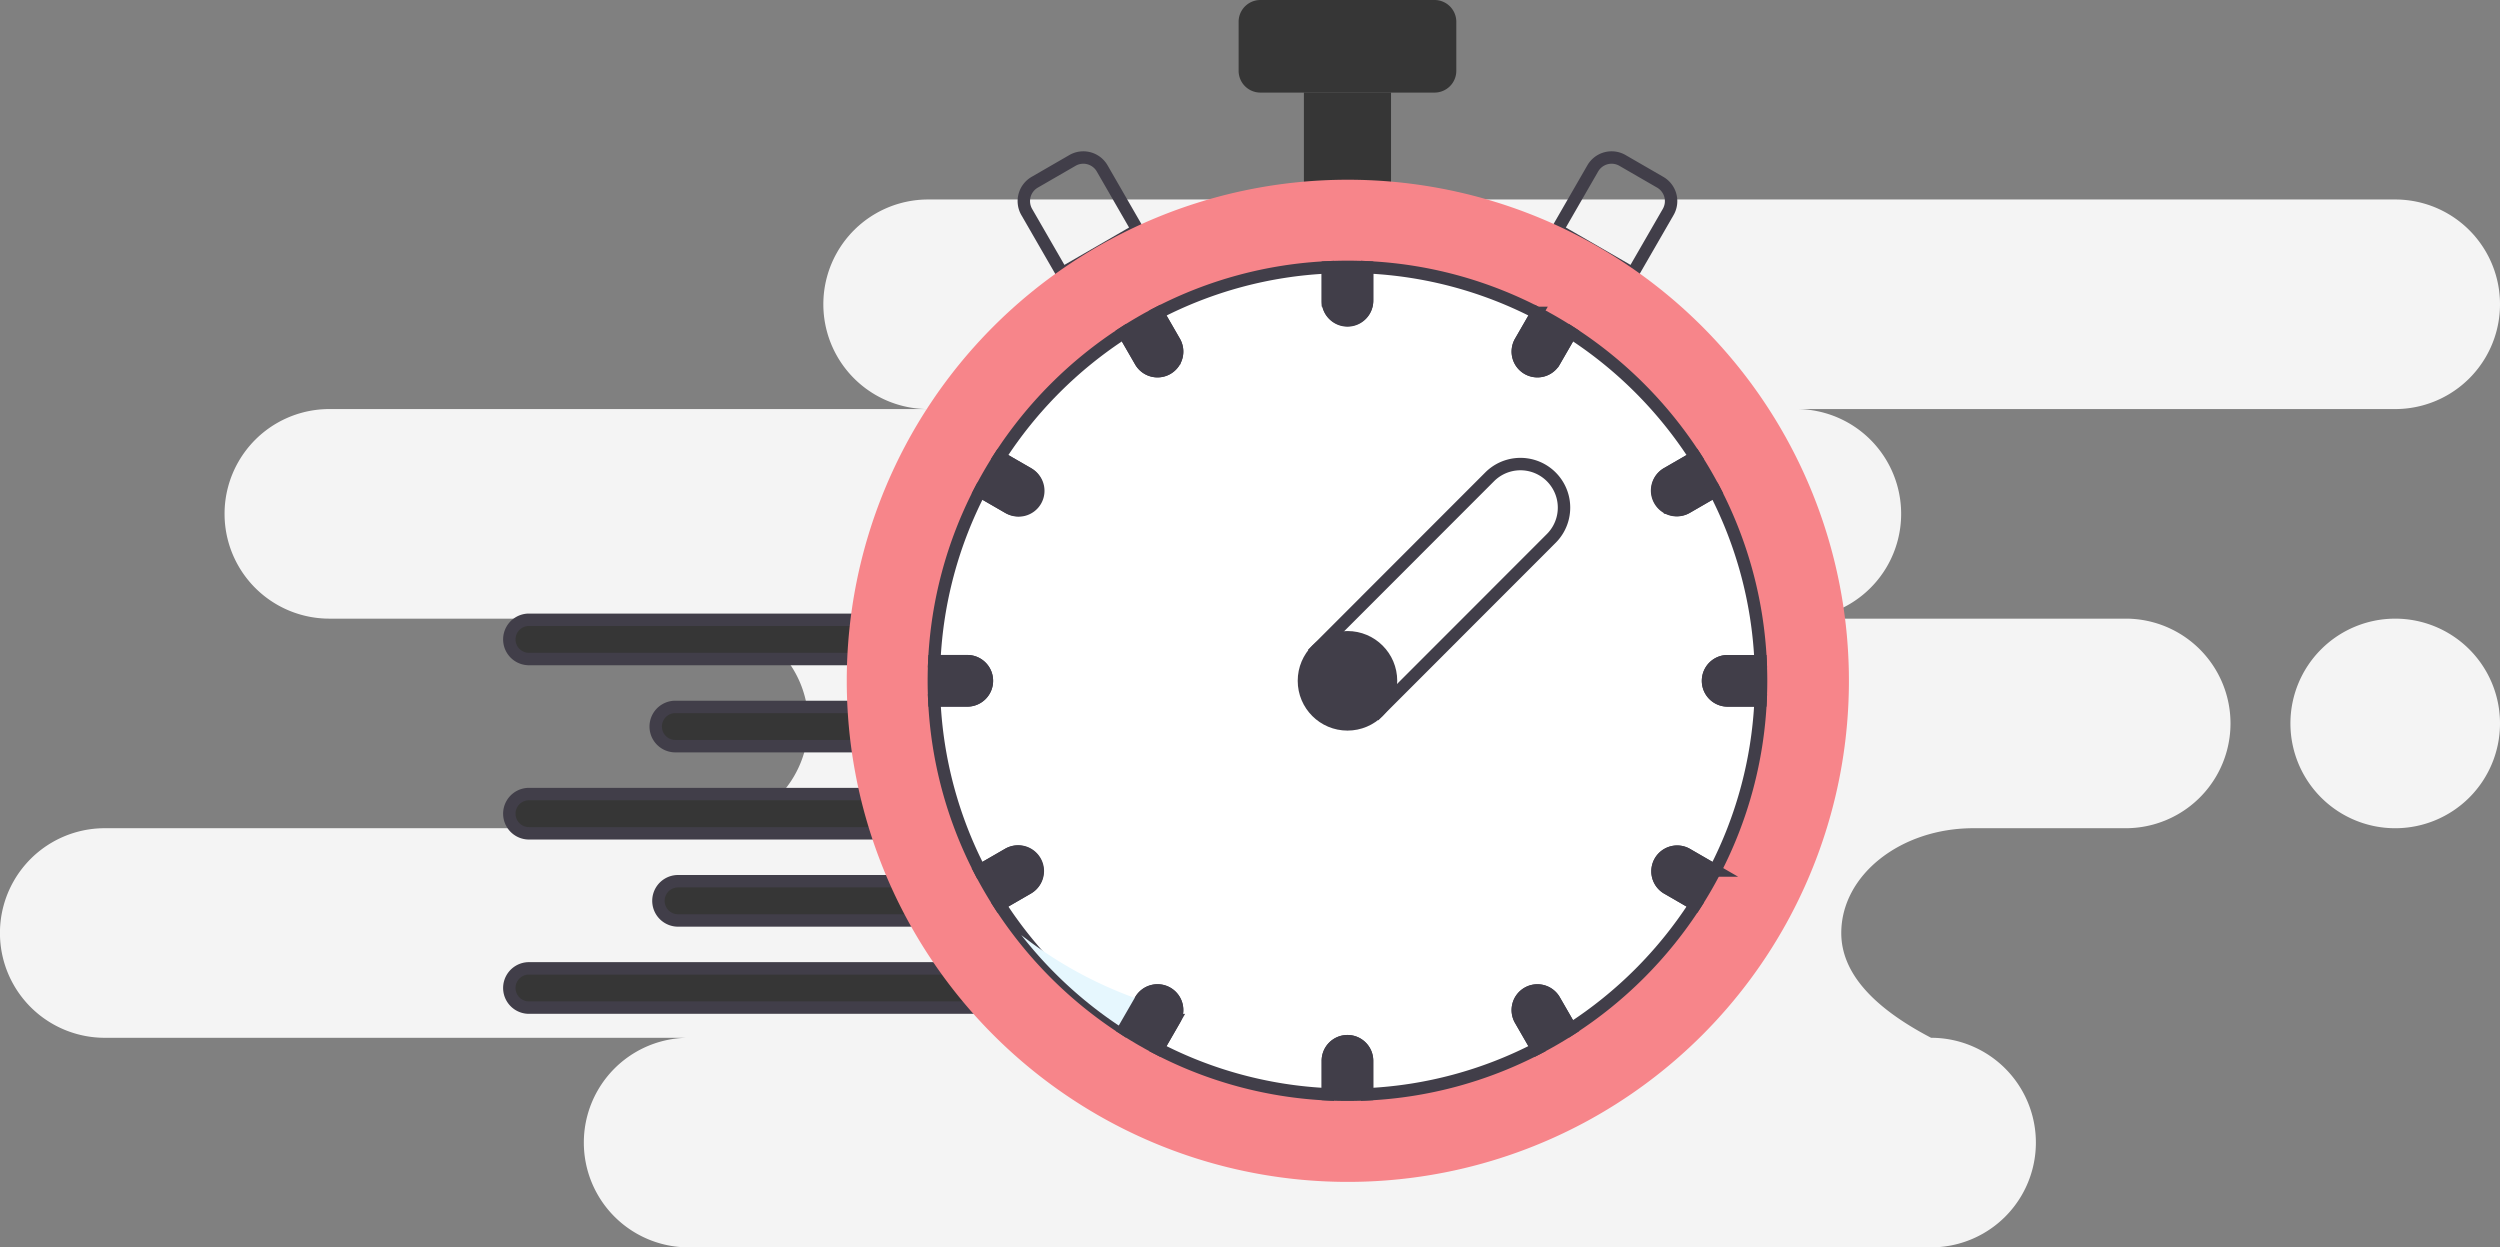
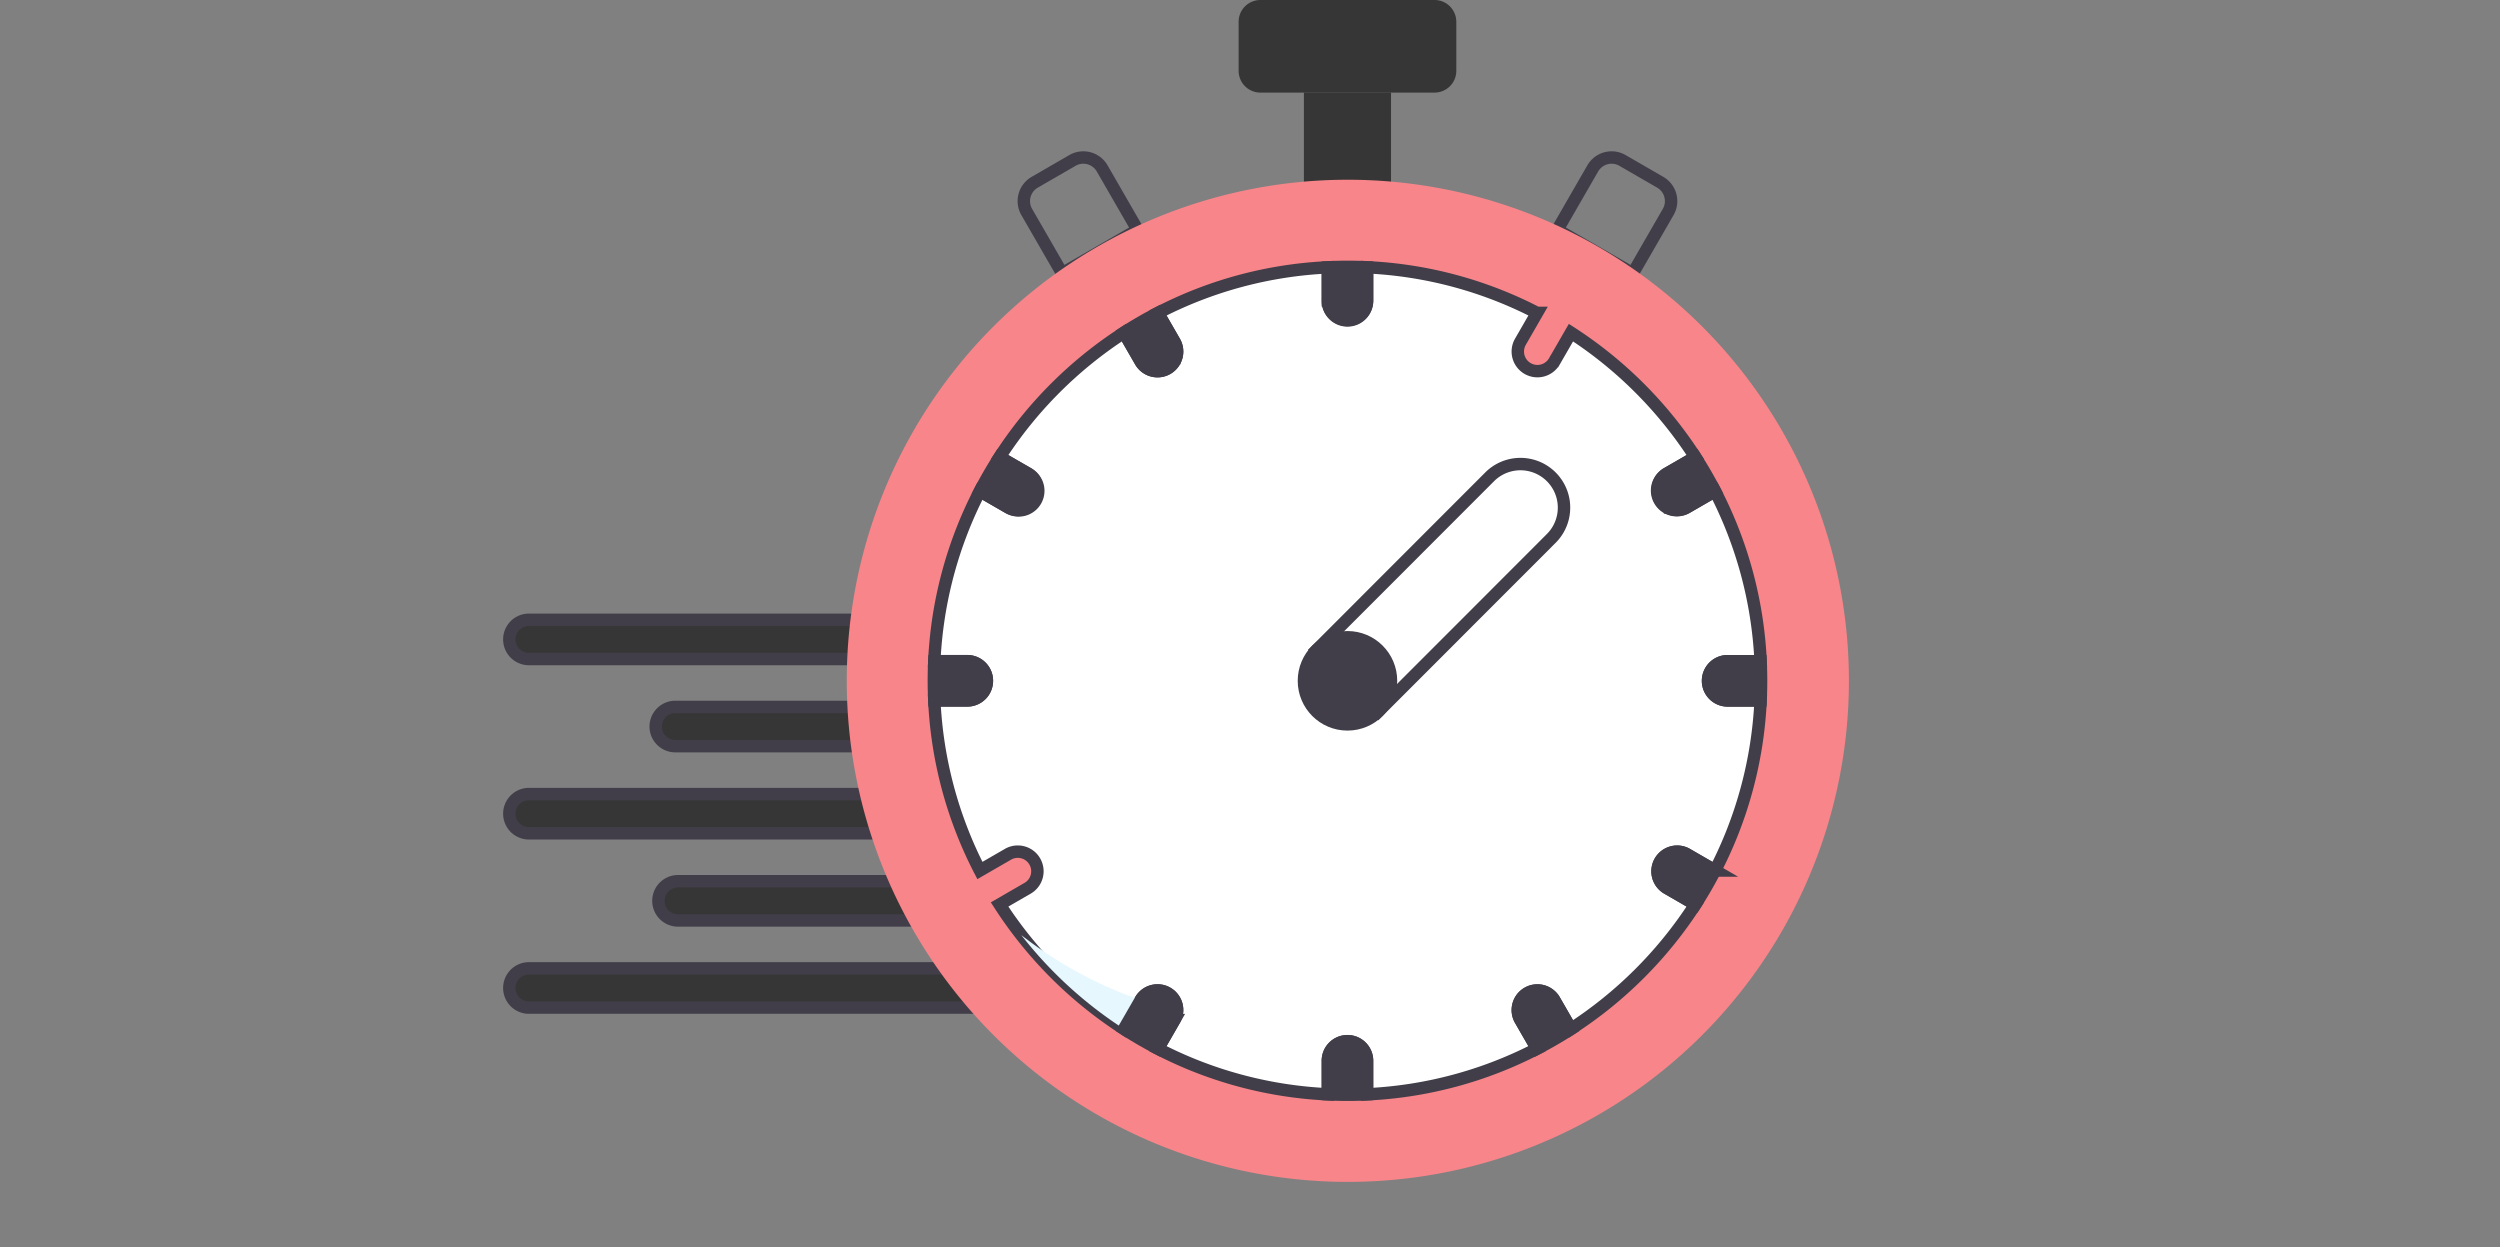
<svg xmlns="http://www.w3.org/2000/svg" width="201.24" height="100.41" viewBox="0 0 201.24 100.41">
  <rect x="0" y="0" width="201.24" height="100.41" fill="#808080" stroke="none" />
  <g id="Group_25734" data-name="Group 25734" transform="translate(12.891 0)">
-     <path id="Background" d="M192.805,0a8.435,8.435,0,0,1,0,16.87H144.6a8.435,8.435,0,0,1,0,16.87h26.511a8.435,8.435,0,0,1,0,16.87h-12.26c-5.873,0-10.636,3.777-10.636,8.435q0,4.659,7.23,8.435a8.435,8.435,0,0,1,0,16.87H55.431a8.435,8.435,0,0,1,0-16.87h-47a8.435,8.435,0,1,1,0-16.87h48.2a8.435,8.435,0,0,0,0-16.87H26.511a8.435,8.435,0,0,1,0-16.87h48.2a8.435,8.435,0,1,1,0-16.87Zm0,33.741a8.435,8.435,0,1,1-8.435,8.435A8.435,8.435,0,0,1,192.805,33.741Z" transform="translate(-12.891 16.058)" fill="#f4f4f4" fill-rule="evenodd" />
    <g id="icon" transform="translate(28.109)">
      <path id="Path_11075" data-name="Path 11075" d="M39.02,403.38H1.579a1.58,1.58,0,0,1,0-3.16H39.02a1.58,1.58,0,0,1,0,3.16Z" transform="translate(0 -322.271)" fill="#363636" stroke="#413e49" stroke-width="1" />
      <path id="Path_11076" data-name="Path 11076" d="M79.22,370.078H58.6a1.58,1.58,0,0,1,0-3.16H79.22a1.58,1.58,0,0,1,0,3.16Z" transform="translate(-45.019 -295.984)" fill="#363636" stroke="#413e49" stroke-width="1" />
      <path id="Path_11077" data-name="Path 11077" d="M31.134,336.778H1.579a1.58,1.58,0,0,1,0-3.16H31.134a1.58,1.58,0,0,1,0,3.16Z" transform="translate(0 -269.699)" fill="#363636" stroke="#413e49" stroke-width="1" />
      <path id="Path_11078" data-name="Path 11078" d="M73.8,303.477H57.558a1.58,1.58,0,0,1,0-3.16H73.8a1.58,1.58,0,0,1,0,3.16Z" transform="translate(-44.196 -243.413)" fill="#363636" stroke="#413e49" stroke-width="1" />
      <path id="Path_11079" data-name="Path 11079" d="M29.382,270.176H1.579a1.58,1.58,0,0,1,0-3.16h27.8a1.58,1.58,0,0,1,0,3.16Z" transform="translate(0 -217.126)" fill="#363636" stroke="#413e49" stroke-width="1" />
      <path id="Path_11080" data-name="Path 11080" d="M303.87,65.561h7.009v7.453H303.87Z" transform="translate(-239.909 -58.108)" fill="#5a5a5a" />
      <path id="Path_11081" data-name="Path 11081" d="M303.87,65.561h7.009v7.453H303.87Z" transform="translate(-239.909 -58.108)" fill="#363636" />
      <path id="Path_11082" data-name="Path 11082" d="M205.91,96.209l-6.07,3.507-2.847-4.936a1.754,1.754,0,0,1,.641-2.4l3.035-1.754a1.751,1.751,0,0,1,2.394.642Z" transform="translate(-155.342 -77.711)" fill="none" stroke="#413e49" stroke-width="1" />
      <path id="Path_11083" data-name="Path 11083" d="M400.8,96.209l6.07,3.507,2.847-4.936a1.754,1.754,0,0,0-.641-2.4l-3.035-1.754a1.751,1.751,0,0,0-2.394.642Z" transform="translate(-316.437 -77.711)" fill="none" stroke="#413e49" stroke-width="1" />
      <path id="Path_11084" data-name="Path 11084" d="M294.666,37.632H280.647a1.753,1.753,0,0,1-1.752-1.754V31.933a1.753,1.753,0,0,1,1.752-1.754h14.019a1.753,1.753,0,0,1,1.752,1.754v3.946A1.753,1.753,0,0,1,294.666,37.632Z" transform="translate(-220.191 -30.179)" fill="#363636" />
      <path id="Path_50395" data-name="Path 50395" d="M40.3,0A40.335,40.335,0,1,1,0,40.335,40.32,40.32,0,0,1,40.3,0Z" transform="translate(27.161 14.468)" fill="#f7858a" />
      <path id="Path_11087" data-name="Path 11087" d="M221.494,182.309a1.58,1.58,0,0,1,1.579-2.736l2.295,1.326a33.1,33.1,0,0,0,3.67-13.691h-2.654a1.58,1.58,0,0,1,0-3.16h2.654a33.107,33.107,0,0,0-3.67-13.691l-2.295,1.326a1.58,1.58,0,0,1-1.579-2.736l2.291-1.323A33.577,33.577,0,0,0,213.772,137.6l-1.322,2.292a1.579,1.579,0,1,1-2.734-1.58l1.325-2.3a33.035,33.035,0,0,0-13.68-3.673V135a1.579,1.579,0,1,1-3.157,0v-2.656a33.041,33.041,0,0,0-13.68,3.673l1.325,2.3a1.579,1.579,0,1,1-2.734,1.58L177.79,137.6a33.577,33.577,0,0,0-10.013,10.021l2.291,1.323a1.58,1.58,0,1,1-1.579,2.736l-2.295-1.326a33.1,33.1,0,0,0-3.67,13.691h2.654a1.58,1.58,0,0,1,0,3.16h-2.654a33.107,33.107,0,0,0,3.67,13.691l2.295-1.326a1.58,1.58,0,0,1,1.579,2.736l-2.29,1.324a33.576,33.576,0,0,0,10.013,10.021l1.322-2.292a1.579,1.579,0,1,1,2.734,1.58l-1.325,2.3a33.034,33.034,0,0,0,13.68,3.673v-2.656a1.579,1.579,0,1,1,3.157,0v2.656a33.043,33.043,0,0,0,13.68-3.673l-1.325-2.3a1.579,1.579,0,1,1,2.734-1.58l1.322,2.292a33.577,33.577,0,0,0,10.013-10.021Z" transform="translate(-128.316 -110.824)" fill="#fff" stroke="#413e49" stroke-width="1" />
      <g id="Group_6232" data-name="Group 6232" transform="translate(41.21 75.27)">
        <path id="Path_11090" data-name="Path 11090" d="M205.371,392.767c.007-.013.016-.024.024-.037a33.267,33.267,0,0,1-9.611-5.23,33.579,33.579,0,0,0,8.265,7.558Z" transform="translate(-195.784 -387.5)" fill="#e6f7fe" />
      </g>
      <path id="Path_11091" data-name="Path 11091" d="M327.653,213.4a3.506,3.506,0,0,0-4.956-4.96L308.747,222.4l4.956,4.96Z" transform="translate(-243.76 -170.082)" fill="#fff" stroke="#413e49" stroke-width="1" />
      <ellipse id="Ellipse_116" data-name="Ellipse 116" cx="3.505" cy="3.507" rx="3.505" ry="3.507" transform="translate(63.961 51.296)" fill="#413e49" stroke="#413e49" stroke-width="1" />
      <path id="Path_11095" data-name="Path 11095" d="M314.6,136.437a1.579,1.579,0,0,0,1.579-1.58V132.2c-.523-.025-1.049-.038-1.579-.038s-1.055.014-1.579.038v2.656A1.579,1.579,0,0,0,314.6,136.437Z" transform="translate(-247.134 -110.68)" fill="#413e49" stroke="#413e49" stroke-width="1" />
      <path id="Path_11096" data-name="Path 11096" d="M458.409,284.421a1.579,1.579,0,0,0,1.579,1.58h2.654q.037-.786.038-1.58c0-.53-.014-1.056-.038-1.58h-2.654A1.579,1.579,0,0,0,458.409,284.421Z" transform="translate(-361.92 -229.618)" fill="#413e49" stroke="#413e49" stroke-width="1" />
      <path id="Path_11097" data-name="Path 11097" d="M236.37,153.656a1.579,1.579,0,1,0,2.734-1.58l-1.325-2.3q-1.406.729-2.732,1.584Z" transform="translate(-185.574 -124.586)" fill="#413e49" stroke="#413e49" stroke-width="1" />
      <path id="Path_11098" data-name="Path 11098" d="M441.3,355.746a1.58,1.58,0,0,0-1.579,2.736l2.29,1.324q.854-1.326,1.583-2.734Z" transform="translate(-346.541 -286.999)" fill="#413e49" stroke="#413e49" stroke-width="1" />
      <path id="Path_11099" data-name="Path 11099" d="M237.781,413.416l1.325-2.3a1.579,1.579,0,1,0-2.734-1.58l-1.322,2.292Q236.373,412.687,237.781,413.416Z" transform="translate(-185.574 -329.004)" fill="#413e49" stroke="#413e49" stroke-width="1" />
      <path id="Path_11100" data-name="Path 11100" d="M439.141,208.351a1.577,1.577,0,0,0,2.156.578l2.295-1.326q-.728-1.407-1.583-2.734l-2.291,1.323A1.58,1.58,0,0,0,439.141,208.351Z" transform="translate(-346.541 -168.071)" fill="#413e49" stroke="#413e49" stroke-width="1" />
      <path id="Path_11101" data-name="Path 11101" d="M166.613,284.421a1.579,1.579,0,0,0-1.579-1.58H162.38c-.025.524-.038,1.05-.038,1.58s.014,1.056.038,1.58h2.654A1.579,1.579,0,0,0,166.613,284.421Z" transform="translate(-128.171 -229.618)" fill="#413e49" stroke="#413e49" stroke-width="1" />
-       <path id="Path_11102" data-name="Path 11102" d="M182.254,355.747l-2.295,1.326q.728,1.407,1.583,2.734l2.29-1.324a1.579,1.579,0,0,0-1.578-2.736Z" transform="translate(-142.08 -286.999)" fill="#413e49" stroke="#413e49" stroke-width="1" />
      <path id="Path_11103" data-name="Path 11103" d="M182.254,208.93a1.58,1.58,0,0,0,1.579-2.736l-2.291-1.323q-.854,1.326-1.583,2.734Z" transform="translate(-142.08 -168.071)" fill="#413e49" stroke="#413e49" stroke-width="1" />
      <path id="Path_11104" data-name="Path 11104" d="M388.66,409.541a1.579,1.579,0,1,0-2.734,1.58l1.325,2.3q1.406-.729,2.732-1.584Z" transform="translate(-304.526 -329.004)" fill="#413e49" stroke="#413e49" stroke-width="1" />
      <path id="Path_11105" data-name="Path 11105" d="M316.178,432.466V429.81a1.579,1.579,0,1,0-3.157,0v2.656c.523.025,1.049.038,1.579.038S315.655,432.49,316.178,432.466Z" transform="translate(-247.134 -344.381)" fill="#413e49" stroke="#413e49" stroke-width="1" />
-       <path id="Path_11106" data-name="Path 11106" d="M387.25,149.78l-1.325,2.3a1.579,1.579,0,1,0,2.734,1.58l1.322-2.292Q388.658,150.509,387.25,149.78Z" transform="translate(-304.526 -124.586)" fill="#413e49" stroke="#413e49" stroke-width="1" />
    </g>
  </g>
</svg>